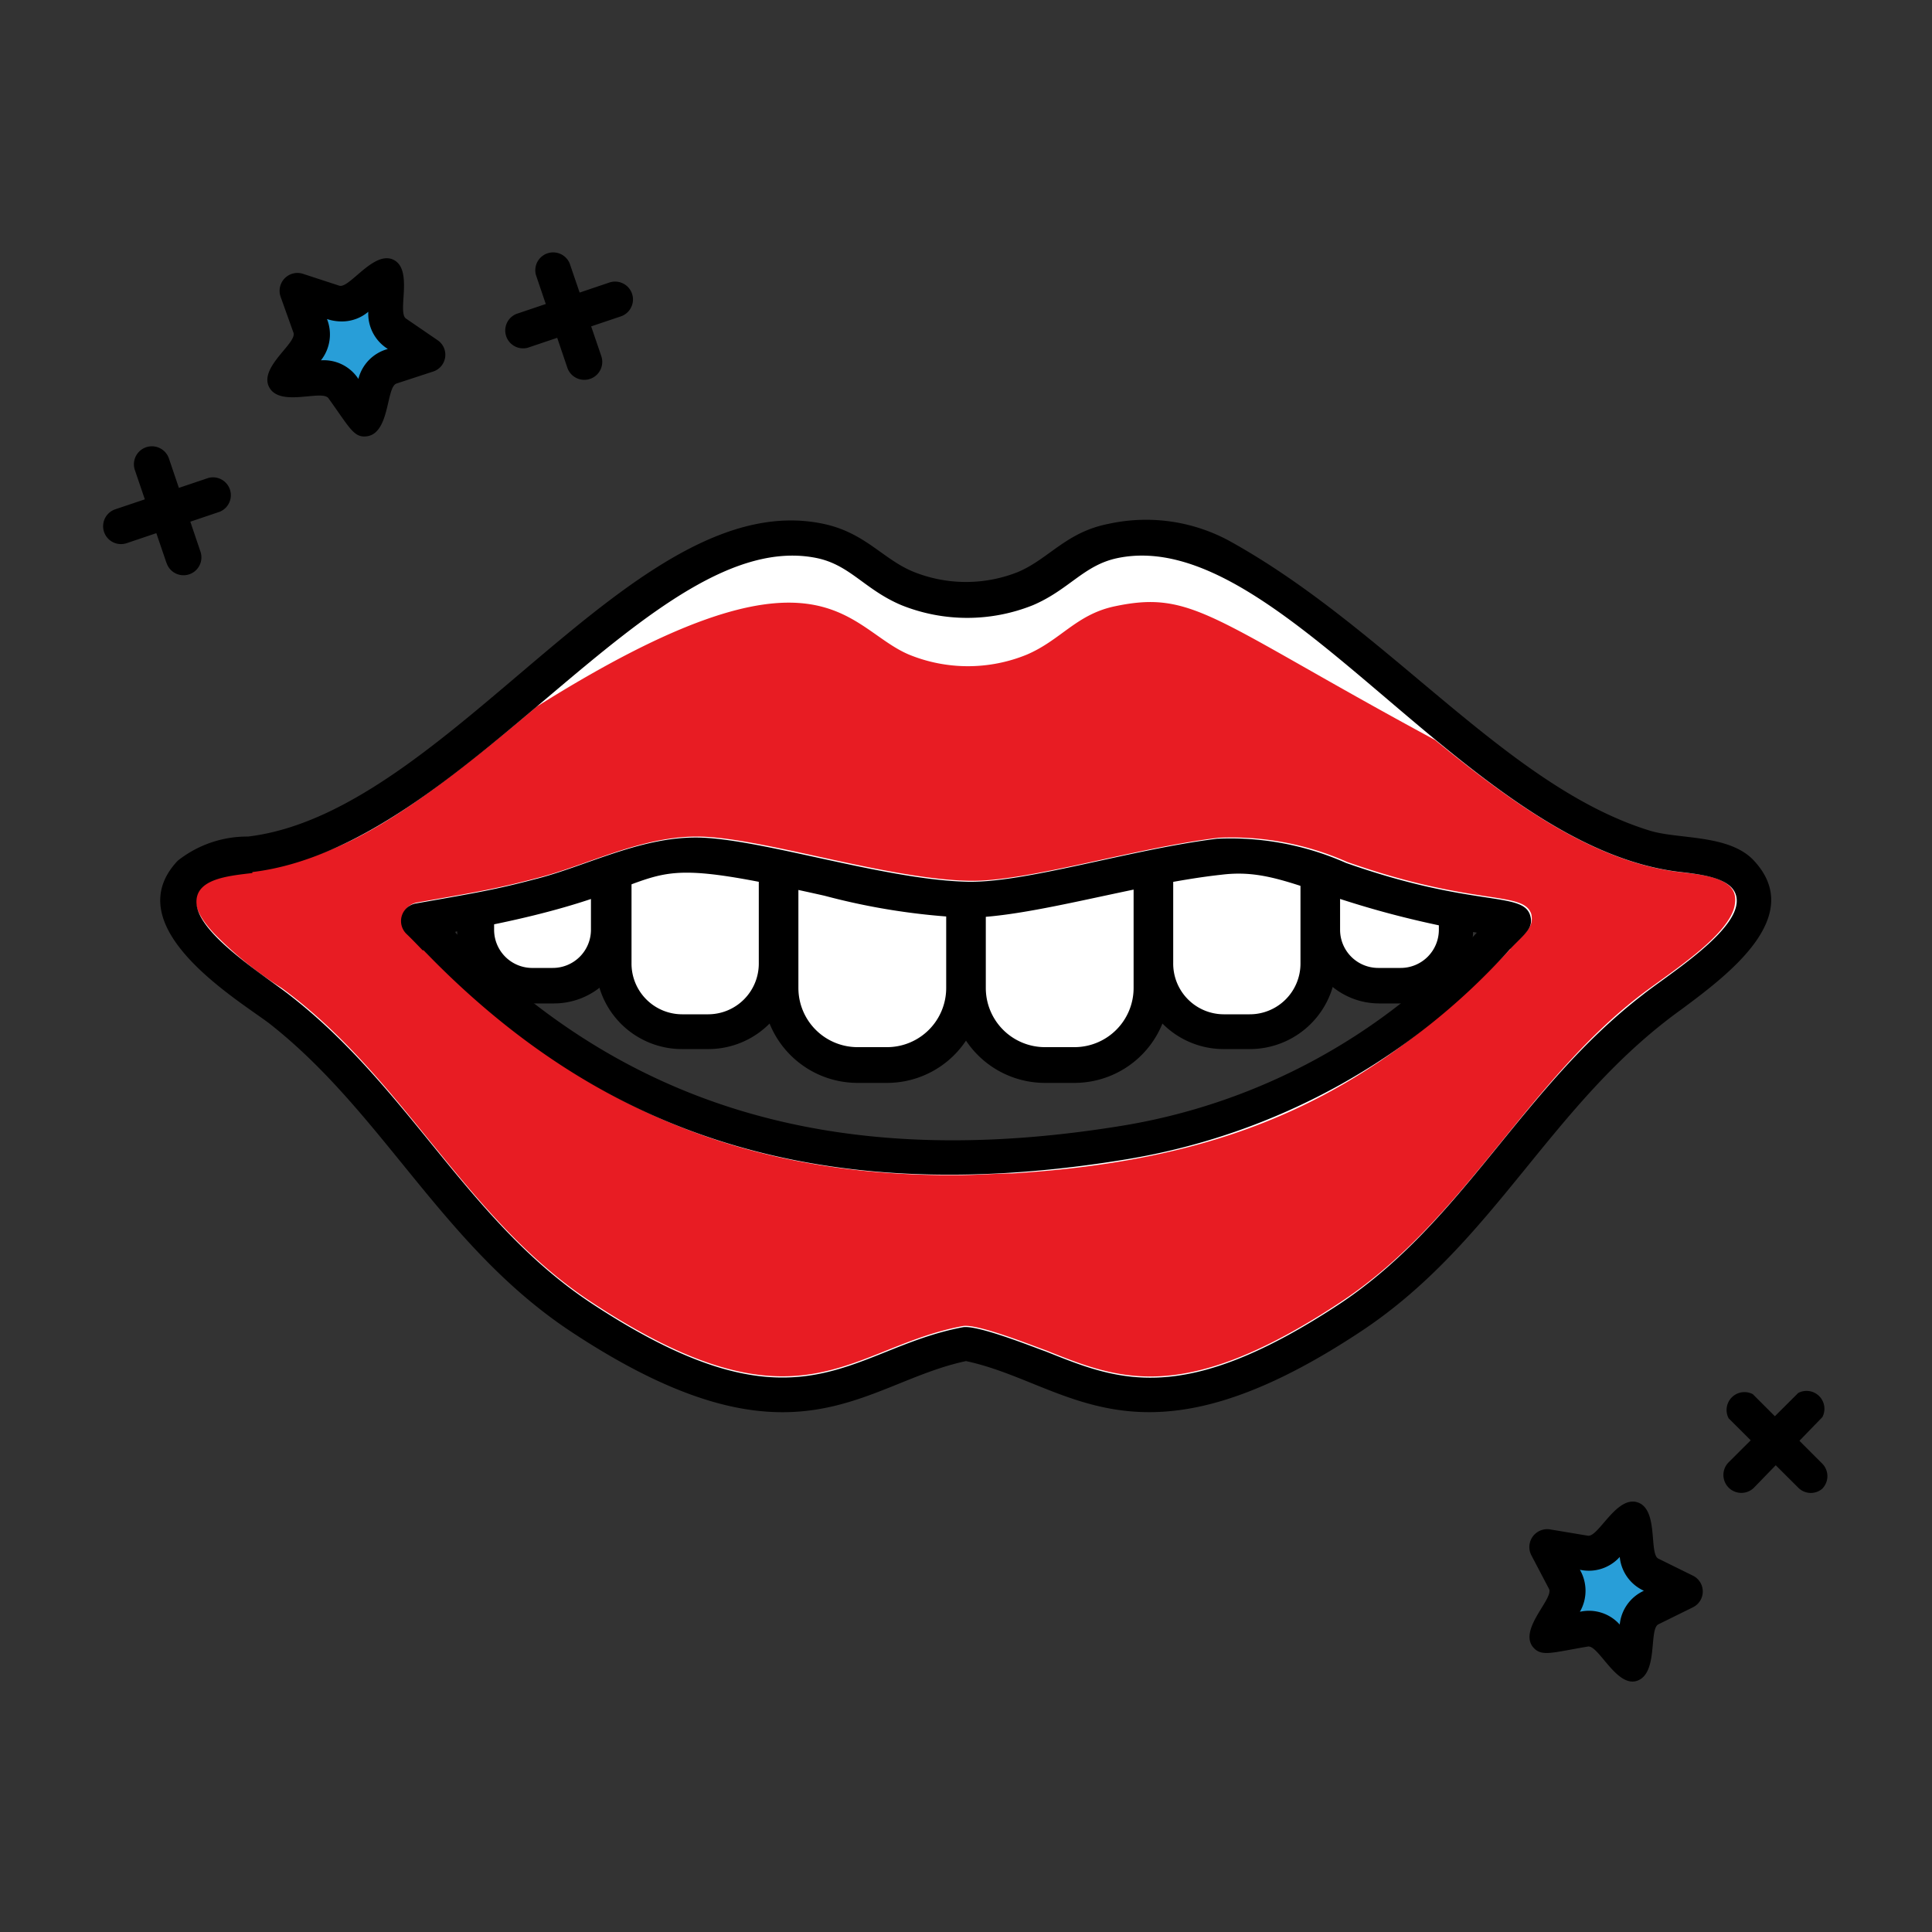
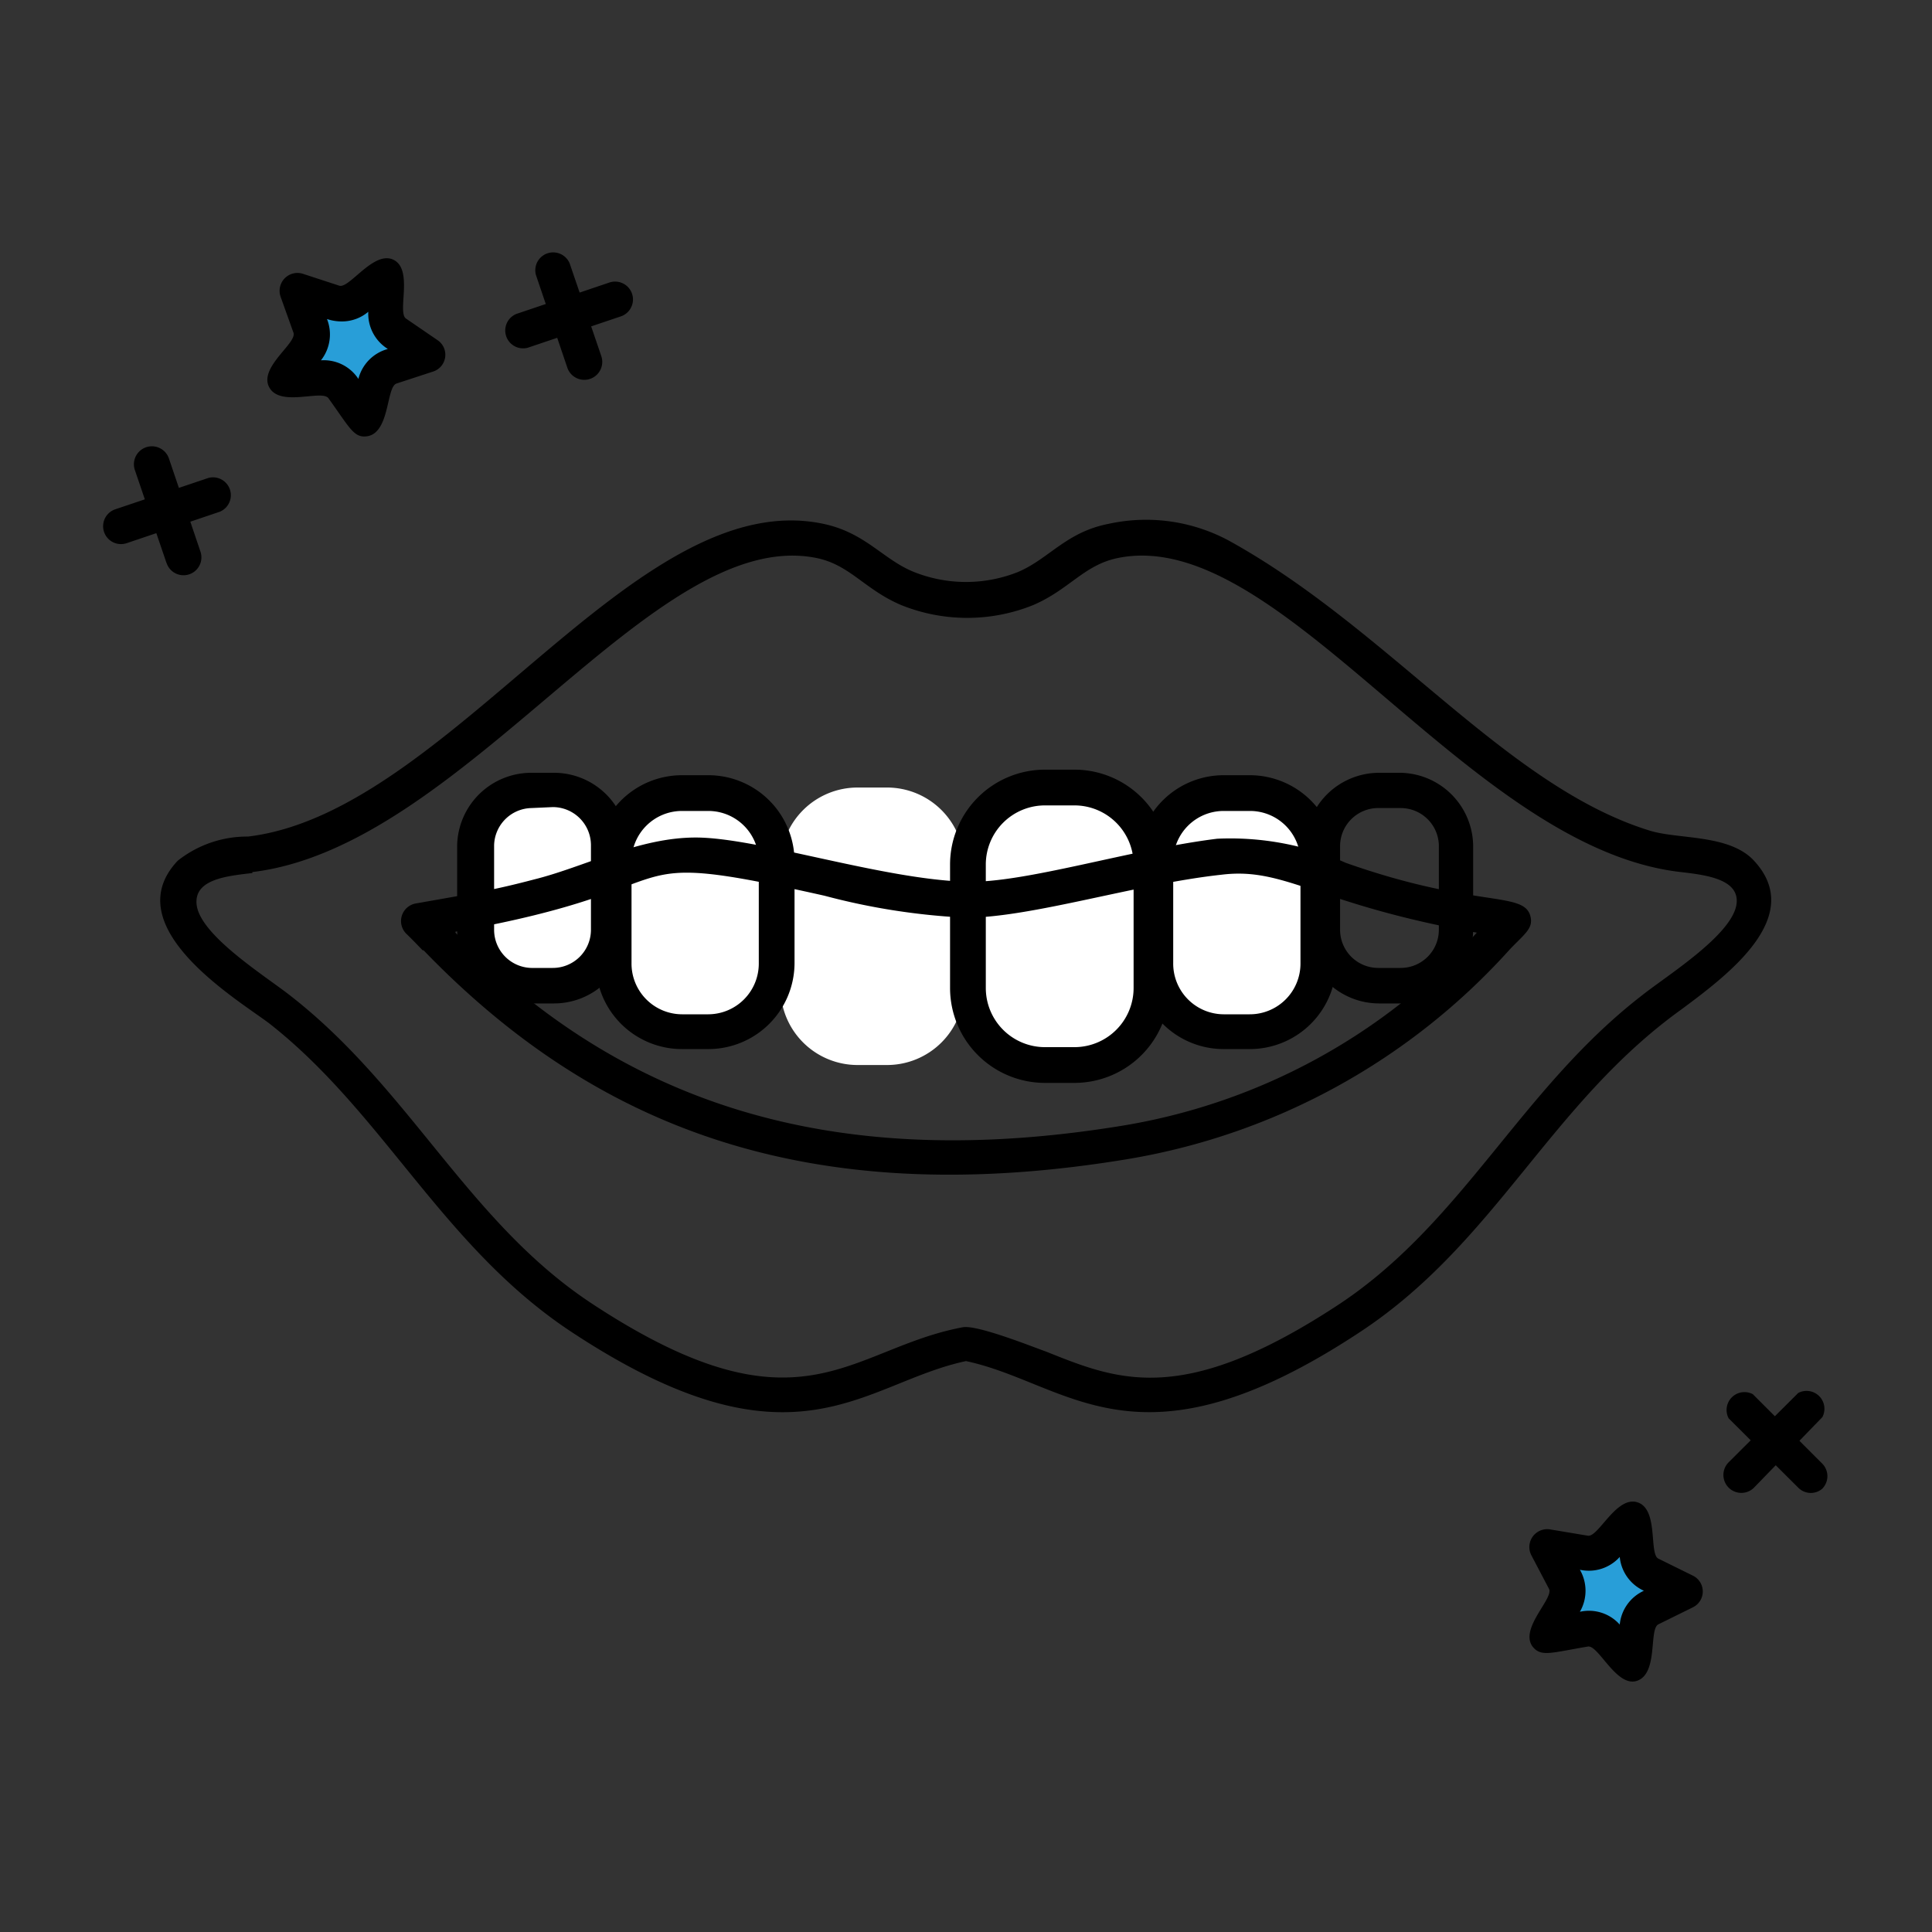
<svg xmlns="http://www.w3.org/2000/svg" id="Layer_1" data-name="Layer 1" viewBox="0 0 80 80">
  <rect x="0" y="0" width="80" height="80" fill="#333333" stroke="none" />
  <defs>
    <style>
      .cls-1 {
        fill: #289ed8;
      }

      .cls-2 {
        fill: #fff;
      }

      .cls-3 {
        fill: #e81c23;
      }
    </style>
  </defs>
  <title>kids-r-us-dentistry-feature-icons</title>
  <g>
    <g>
      <path d="M23.49,15.22l-1.3-3.84a.74.74,0,0,1,1.4-.47l1.31,3.84a.74.74,0,1,1-1.41.47Z" />
      <path d="M21.38,13l3.85-1.3a.74.74,0,0,1,.48,1.4l-3.86,1.3A.74.74,0,0,1,21.38,13Z" />
    </g>
    <g>
      <path d="M6.89,23.3,5.58,19.45A.74.74,0,0,1,7,19l1.3,3.84a.74.74,0,0,1-1.4.48Z" />
      <path d="M4.77,21.09l3.86-1.3a.74.74,0,0,1,.47,1.4l-3.85,1.3A.74.74,0,0,1,4.77,21.09Z" />
    </g>
    <path class="cls-1" d="M16,11.42c0,2.41-.29,1.89,1.72,3.27-2.3.74-1.89.31-2.58,2.64-1.42-1.95-.88-1.69-3.32-1.63,1.42-1.95,1.34-1.36.53-3.66C14.64,12.79,14.05,12.9,16,11.42Z" />
    <g>
      <path d="M71.58,60.55l2.88-2.87a.74.74,0,0,1,1,1L72.63,61.6A.74.74,0,0,1,71.58,60.55Z" />
      <path d="M74.46,61.6l-2.88-2.87a.74.74,0,0,1,1-1l2.87,2.87a.74.74,0,0,1,0,1.05A.73.73,0,0,1,74.46,61.6Z" />
    </g>
    <path class="cls-1" d="M69.76,65.87c-2.16,1.07-1.82.58-2.17,3-1.69-1.73-1.12-1.55-3.53-1.14,1.13-2.14,1.14-1.54,0-3.7,2.38.41,1.82.61,3.53-1.14C67.93,65.27,67.57,64.79,69.76,65.87Z" />
    <path d="M13.6,16.49c-.27-.37-2,.38-2.45-.45s1.17-1.84,1-2.27l-.53-1.48a.74.74,0,0,1,.93-.95l1.5.49c.42.13,1.43-1.48,2.25-1.07s.14,2.17.51,2.43l1.3.89a.73.73,0,0,1-.19,1.31l-1.5.49c-.43.14-.27,2-1.19,2.18C14.66,18.16,14.5,17.74,13.6,16.49Zm1.24-.8a1.72,1.72,0,0,1,1.22-1.24,1.72,1.72,0,0,1-.81-1.54,1.69,1.69,0,0,1-1.1.4h0a1.9,1.9,0,0,1-.61-.1,1.73,1.73,0,0,1-.25,1.71A1.71,1.71,0,0,1,14.84,15.69Z" />
    <path d="M65.75,68.18c-1.54.26-1.94.44-2.29,0-.55-.75.89-2,.68-2.39l-.73-1.39a.74.74,0,0,1,.78-1.07l1.56.26c.44.07,1.18-1.67,2.06-1.38s.46,2.13.86,2.33l1.42.7a.73.73,0,0,1,0,1.32l-1.42.7c-.4.2,0,2-.86,2.33S66.19,68.1,65.75,68.18Zm1.32-.91a1.72,1.72,0,0,1,1-1.4,1.72,1.72,0,0,1-1-1.4,1.72,1.72,0,0,1-1.65.53,1.74,1.74,0,0,1,0,1.74A1.71,1.71,0,0,1,67.07,67.27Z" />
  </g>
  <g>
    <g>
      <g>
        <path class="cls-2" d="M36.73,32.61H35.51a3.19,3.19,0,0,0-3.19,3.18v5.12a3.19,3.19,0,0,0,3.19,3.19h1.22a3.19,3.19,0,0,0,3.19-3.19V35.79A3.19,3.19,0,0,0,36.73,32.61Z" />
-         <path d="M36.73,44.84H35.51a3.93,3.93,0,0,1-3.93-3.93V35.79a3.93,3.93,0,0,1,3.93-3.92h1.22a3.93,3.93,0,0,1,3.93,3.92v5.12A3.93,3.93,0,0,1,36.73,44.84ZM35.51,33.35a2.45,2.45,0,0,0-2.45,2.44v5.12a2.45,2.45,0,0,0,2.45,2.45h1.22a2.45,2.45,0,0,0,2.45-2.45V35.79a2.45,2.45,0,0,0-2.45-2.44Z" />
      </g>
      <g>
        <path class="cls-2" d="M44.49,32.61H43.27a3.19,3.19,0,0,0-3.19,3.18v5.12a3.19,3.19,0,0,0,3.19,3.19h1.22a3.19,3.19,0,0,0,3.19-3.19V35.79A3.19,3.19,0,0,0,44.49,32.61Z" />
        <path d="M44.49,44.84H43.27a3.93,3.93,0,0,1-3.93-3.93V35.79a3.93,3.93,0,0,1,3.93-3.92h1.22a3.93,3.93,0,0,1,3.93,3.92v5.12A3.93,3.93,0,0,1,44.49,44.84ZM43.27,33.35a2.45,2.45,0,0,0-2.45,2.44v5.12a2.45,2.45,0,0,0,2.45,2.45h1.22a2.45,2.45,0,0,0,2.45-2.45V35.79a2.45,2.45,0,0,0-2.45-2.44Z" />
      </g>
      <g>
        <path class="cls-2" d="M51.75,32.84H50.67a2.83,2.83,0,0,0-2.83,2.82v4.21a2.83,2.83,0,0,0,2.83,2.83h1.08a2.84,2.84,0,0,0,2.84-2.83V35.66A2.83,2.83,0,0,0,51.75,32.84Z" />
        <path d="M51.75,43.44H50.67a3.57,3.57,0,0,1-3.57-3.57V35.66a3.57,3.57,0,0,1,3.57-3.56h1.08a3.58,3.58,0,0,1,3.58,3.56v4.21A3.58,3.58,0,0,1,51.75,43.44Zm-1.08-9.86a2.09,2.09,0,0,0-2.09,2.08v4.21A2.1,2.1,0,0,0,50.67,42h1.08a2.1,2.1,0,0,0,2.1-2.09V35.66a2.09,2.09,0,0,0-2.1-2.08Z" />
      </g>
      <g>
-         <path class="cls-2" d="M58,32.73h-.89A2.31,2.31,0,0,0,54.75,35V38.5a2.31,2.31,0,0,0,2.32,2.31H58a2.31,2.31,0,0,0,2.32-2.31V35A2.31,2.31,0,0,0,58,32.73Z" />
        <path d="M58,41.55h-.89a3.06,3.06,0,0,1-3.06-3V35A3.06,3.06,0,0,1,57.07,32H58A3.06,3.06,0,0,1,61,35V38.5A3.06,3.06,0,0,1,58,41.55Zm-.89-8.09A1.58,1.58,0,0,0,55.49,35V38.5a1.58,1.58,0,0,0,1.58,1.58H58a1.58,1.58,0,0,0,1.58-1.58V35A1.58,1.58,0,0,0,58,33.46Z" />
      </g>
      <g>
        <path class="cls-2" d="M22.93,32.73H22A2.31,2.31,0,0,0,19.72,35V38.5A2.31,2.31,0,0,0,22,40.81h.89a2.31,2.31,0,0,0,2.32-2.31V35A2.31,2.31,0,0,0,22.93,32.73Z" />
        <path d="M22.93,41.55H22a3.07,3.07,0,0,1-3.07-3V35A3.07,3.07,0,0,1,22,32h.89A3.06,3.06,0,0,1,26,35V38.5A3.06,3.06,0,0,1,22.93,41.55ZM22,33.46A1.58,1.58,0,0,0,20.46,35V38.5A1.58,1.58,0,0,0,22,40.08h.89a1.58,1.58,0,0,0,1.58-1.58V35a1.58,1.58,0,0,0-1.58-1.58Z" />
      </g>
      <g>
        <path class="cls-2" d="M29.33,32.84H28.24a2.83,2.83,0,0,0-2.83,2.82v4.21a2.83,2.83,0,0,0,2.83,2.83h1.09a2.83,2.83,0,0,0,2.83-2.83V35.66A2.83,2.83,0,0,0,29.33,32.84Z" />
        <path d="M29.33,43.44H28.24a3.57,3.57,0,0,1-3.57-3.57V35.66a3.57,3.57,0,0,1,3.57-3.56h1.09a3.57,3.57,0,0,1,3.57,3.56v4.21A3.57,3.57,0,0,1,29.33,43.44Zm-1.09-9.86a2.09,2.09,0,0,0-2.09,2.08v4.21A2.1,2.1,0,0,0,28.24,42h1.09a2.1,2.1,0,0,0,2.09-2.09V35.66a2.09,2.09,0,0,0-2.09-2.08Z" />
      </g>
    </g>
-     <path class="cls-2" d="M72.1,36.14c-.78-.83-2.76-.65-4-1C62,33.22,57.11,26.66,50.57,23a6.52,6.52,0,0,0-4.51-.63c-1.58.33-2.21,1.4-3.63,2a6.44,6.44,0,0,1-4.86,0c-1.42-.59-2-1.66-3.63-2C27.15,21,20.06,32.58,11.87,35.11c-1.22.38-3.19.2-4,1C6,38.22,10.08,40.6,11.59,41.79c4.85,3.79,7.27,9.3,12.48,12.74,9,5.95,11.38,2,15.93,1.08,4.55.89,6.93,4.87,15.93-1.08,5.21-3.44,7.63-9,12.47-12.74C69.92,40.6,74,38.22,72.1,36.14ZM46.55,47.31c-19.12,3.1-26.75-6.84-29.2-9.21,2.62-.46,3.33-.58,5-1,2.33-.58,4.74-2,7.19-1.66,3.55.44,8,1.86,10.49,1.79s6.93-1.35,10.49-1.79c2.45-.3,4.85,1.08,7.19,1.66,1.63.42,2.35.54,5,1C61,39.73,56.16,45.76,46.55,47.31Z" />
-     <path class="cls-3" d="M69.55,36.11c-3.55-.42-6.92-2.84-10.13-5.47-9.25-5-10-6.23-13.28-5.53-1.58.34-2.22,1.4-3.63,2a6.44,6.44,0,0,1-4.86,0C35,26,34,21.86,22.21,29.27c-6.65,5.62-8.57,6.3-12.56,6.94h0c-.37.12-2.73.37-.78,2.45a15.21,15.21,0,0,0,2.79,2.25c5.07,3.7,7.58,9.55,12.82,13,8.67,5.72,10.64,1.89,15.38,1,.6-.12,3,.85,3.44,1,3,1.2,5.68,2.33,12.22-2,5.19-3.43,7.77-9.28,12.67-12.9.56-.41,1.25-.89,1.91-1.42l0,0c.61-.49,1.67-1.41,1.74-2.18C72,36.35,70.58,36.23,69.55,36.11Zm-7,3.18c-5.7,5.92-11.28,8.72-20.64,9.3-.56,0-1.53.07-2.24.07H39c-9-.1-15.4-3.28-21.31-9.17h0a8.18,8.18,0,0,0-.81-.86.74.74,0,0,1,.39-1.26c2.62-.46,3.32-.58,4.92-1,2.08-.52,4.3-1.73,6.67-1.73,2.56,0,7.74,1.74,11.21,1.83,2.4.07,6.8-1.34,10.38-1.78a11.81,11.81,0,0,1,5.33,1c5.3,1.87,7.32,1.17,7.63,2.17C63.52,38.41,63.15,38.63,62.52,39.29Z" />
    <path d="M23.66,55.15c-5.32-3.51-7.78-9.07-12.52-12.78-1.33-1-6.36-4-3.78-6.73a4.63,4.63,0,0,1,2.91-1c8.36-1,16-14.6,23.82-12.95,1.76.37,2.48,1.49,3.77,2a5.81,5.81,0,0,0,4.28,0c1.29-.54,2-1.66,3.77-2a7.24,7.24,0,0,1,5,.71c6.6,3.65,11.48,10.18,17.42,12,1.18.36,3.27.14,4.29,1.23,2.15,2.3-1,4.69-3,6.17-5.45,3.92-7.68,9.64-13.28,13.34C47.1,61.25,44.28,57.27,40,56.36,35.7,57.27,32.9,61.25,23.66,55.15Zm-13.21-19c-1,.12-2.41.24-2.31,1.29.12,1.29,2.89,3,3.91,3.81,4.94,3.86,7.34,9.34,12.43,12.71,8.67,5.72,10.64,1.89,15.38,1,.6-.12,3,.85,3.44,1,3,1.2,5.68,2.33,12.22-2C60.61,50.55,63,45.07,68,41.21c1-.8,3.78-2.52,3.91-3.81.1-1-1.28-1.17-2.31-1.29-8.83-1-16.58-14.41-23.33-13-1.39.29-2,1.31-3.5,1.95a7.31,7.31,0,0,1-5.44,0c-1.52-.64-2.12-1.66-3.5-1.95C27.06,21.71,19.24,35.06,10.45,36.11Zm7.07,3.22c-.27-.28-.49-.51-.69-.7a.74.74,0,0,1,.39-1.26c2.62-.46,3.32-.58,4.92-1,2.08-.52,4.3-1.73,6.67-1.73,2.56,0,7.74,1.74,11.21,1.83,2.4.07,6.8-1.34,10.38-1.78a11.81,11.81,0,0,1,5.33,1c5.3,1.87,7.32,1.17,7.63,2.17.16.53-.21.75-.84,1.41A27.33,27.33,0,0,1,46.67,48C33.3,50.21,24.49,46.56,17.52,39.33Zm1.34-.75c7.6,7.86,16.86,9.74,27.57,8a25.34,25.34,0,0,0,14.72-8c-6.61-1.17-7.91-2.73-10.57-2.4C47.07,36.6,42.69,38,40,38a27.78,27.78,0,0,1-5.86-.91C24.82,35,29.27,36.73,18.86,38.58Z" />
  </g>
</svg>